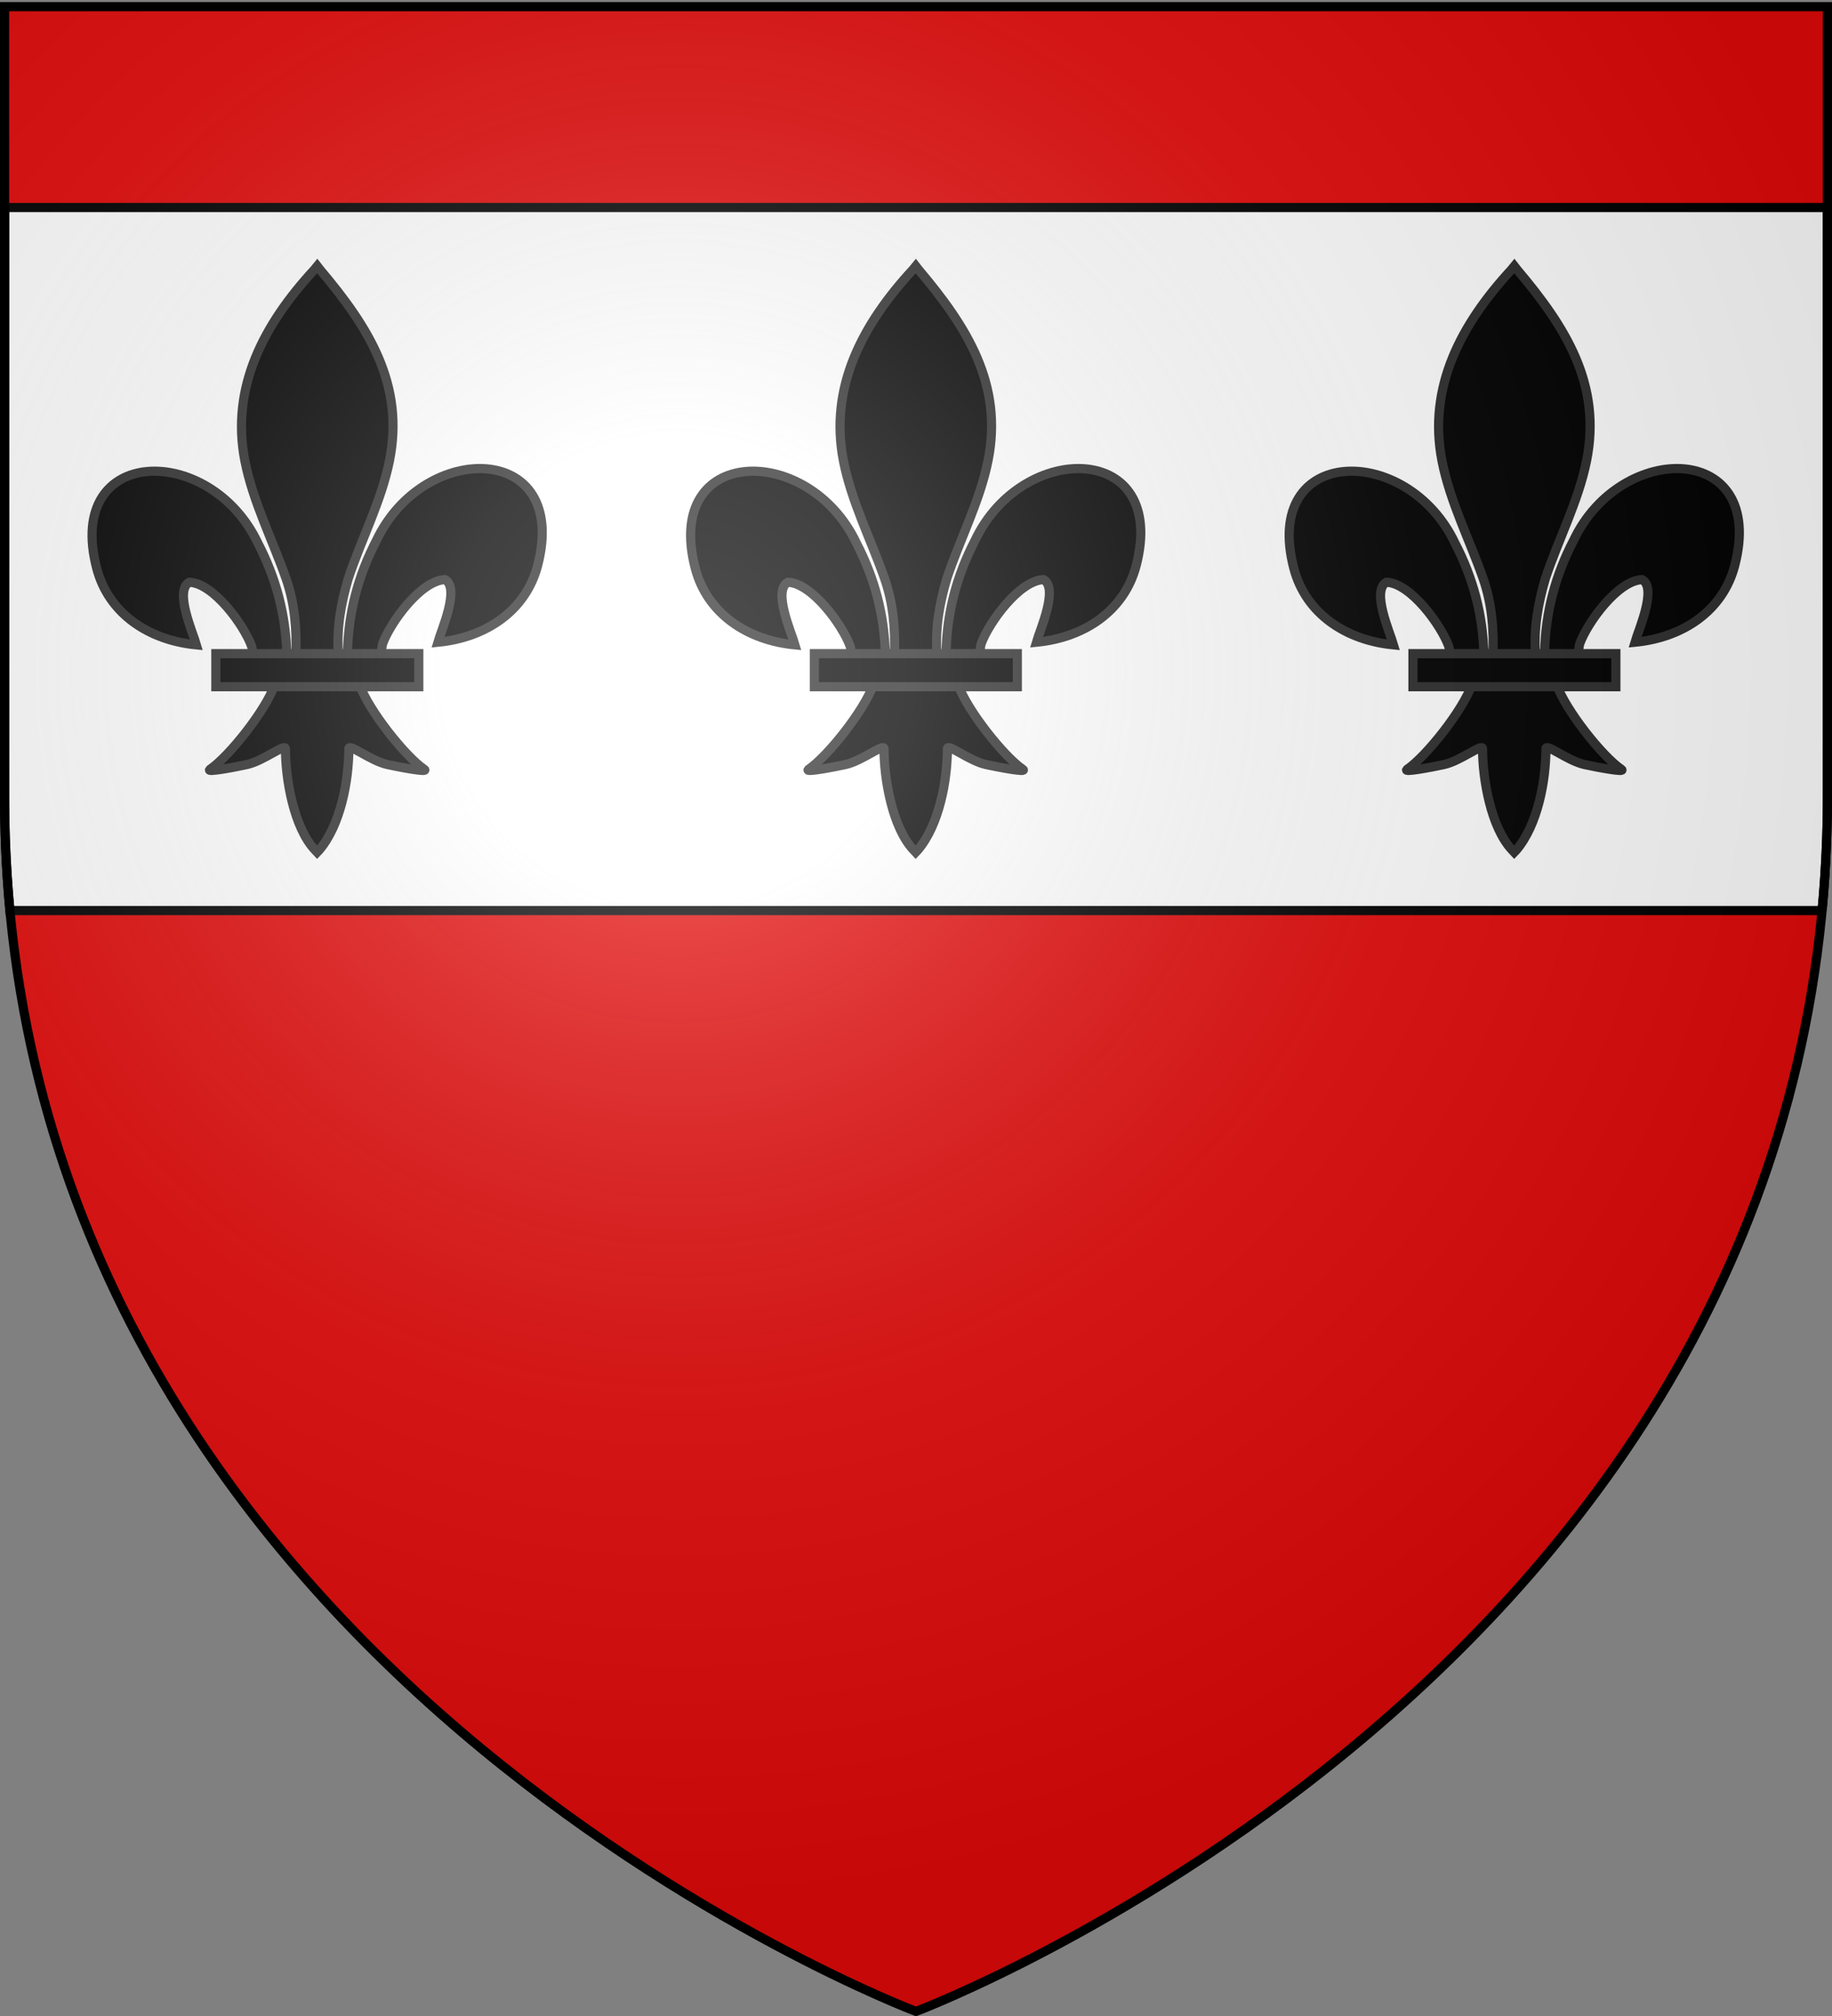
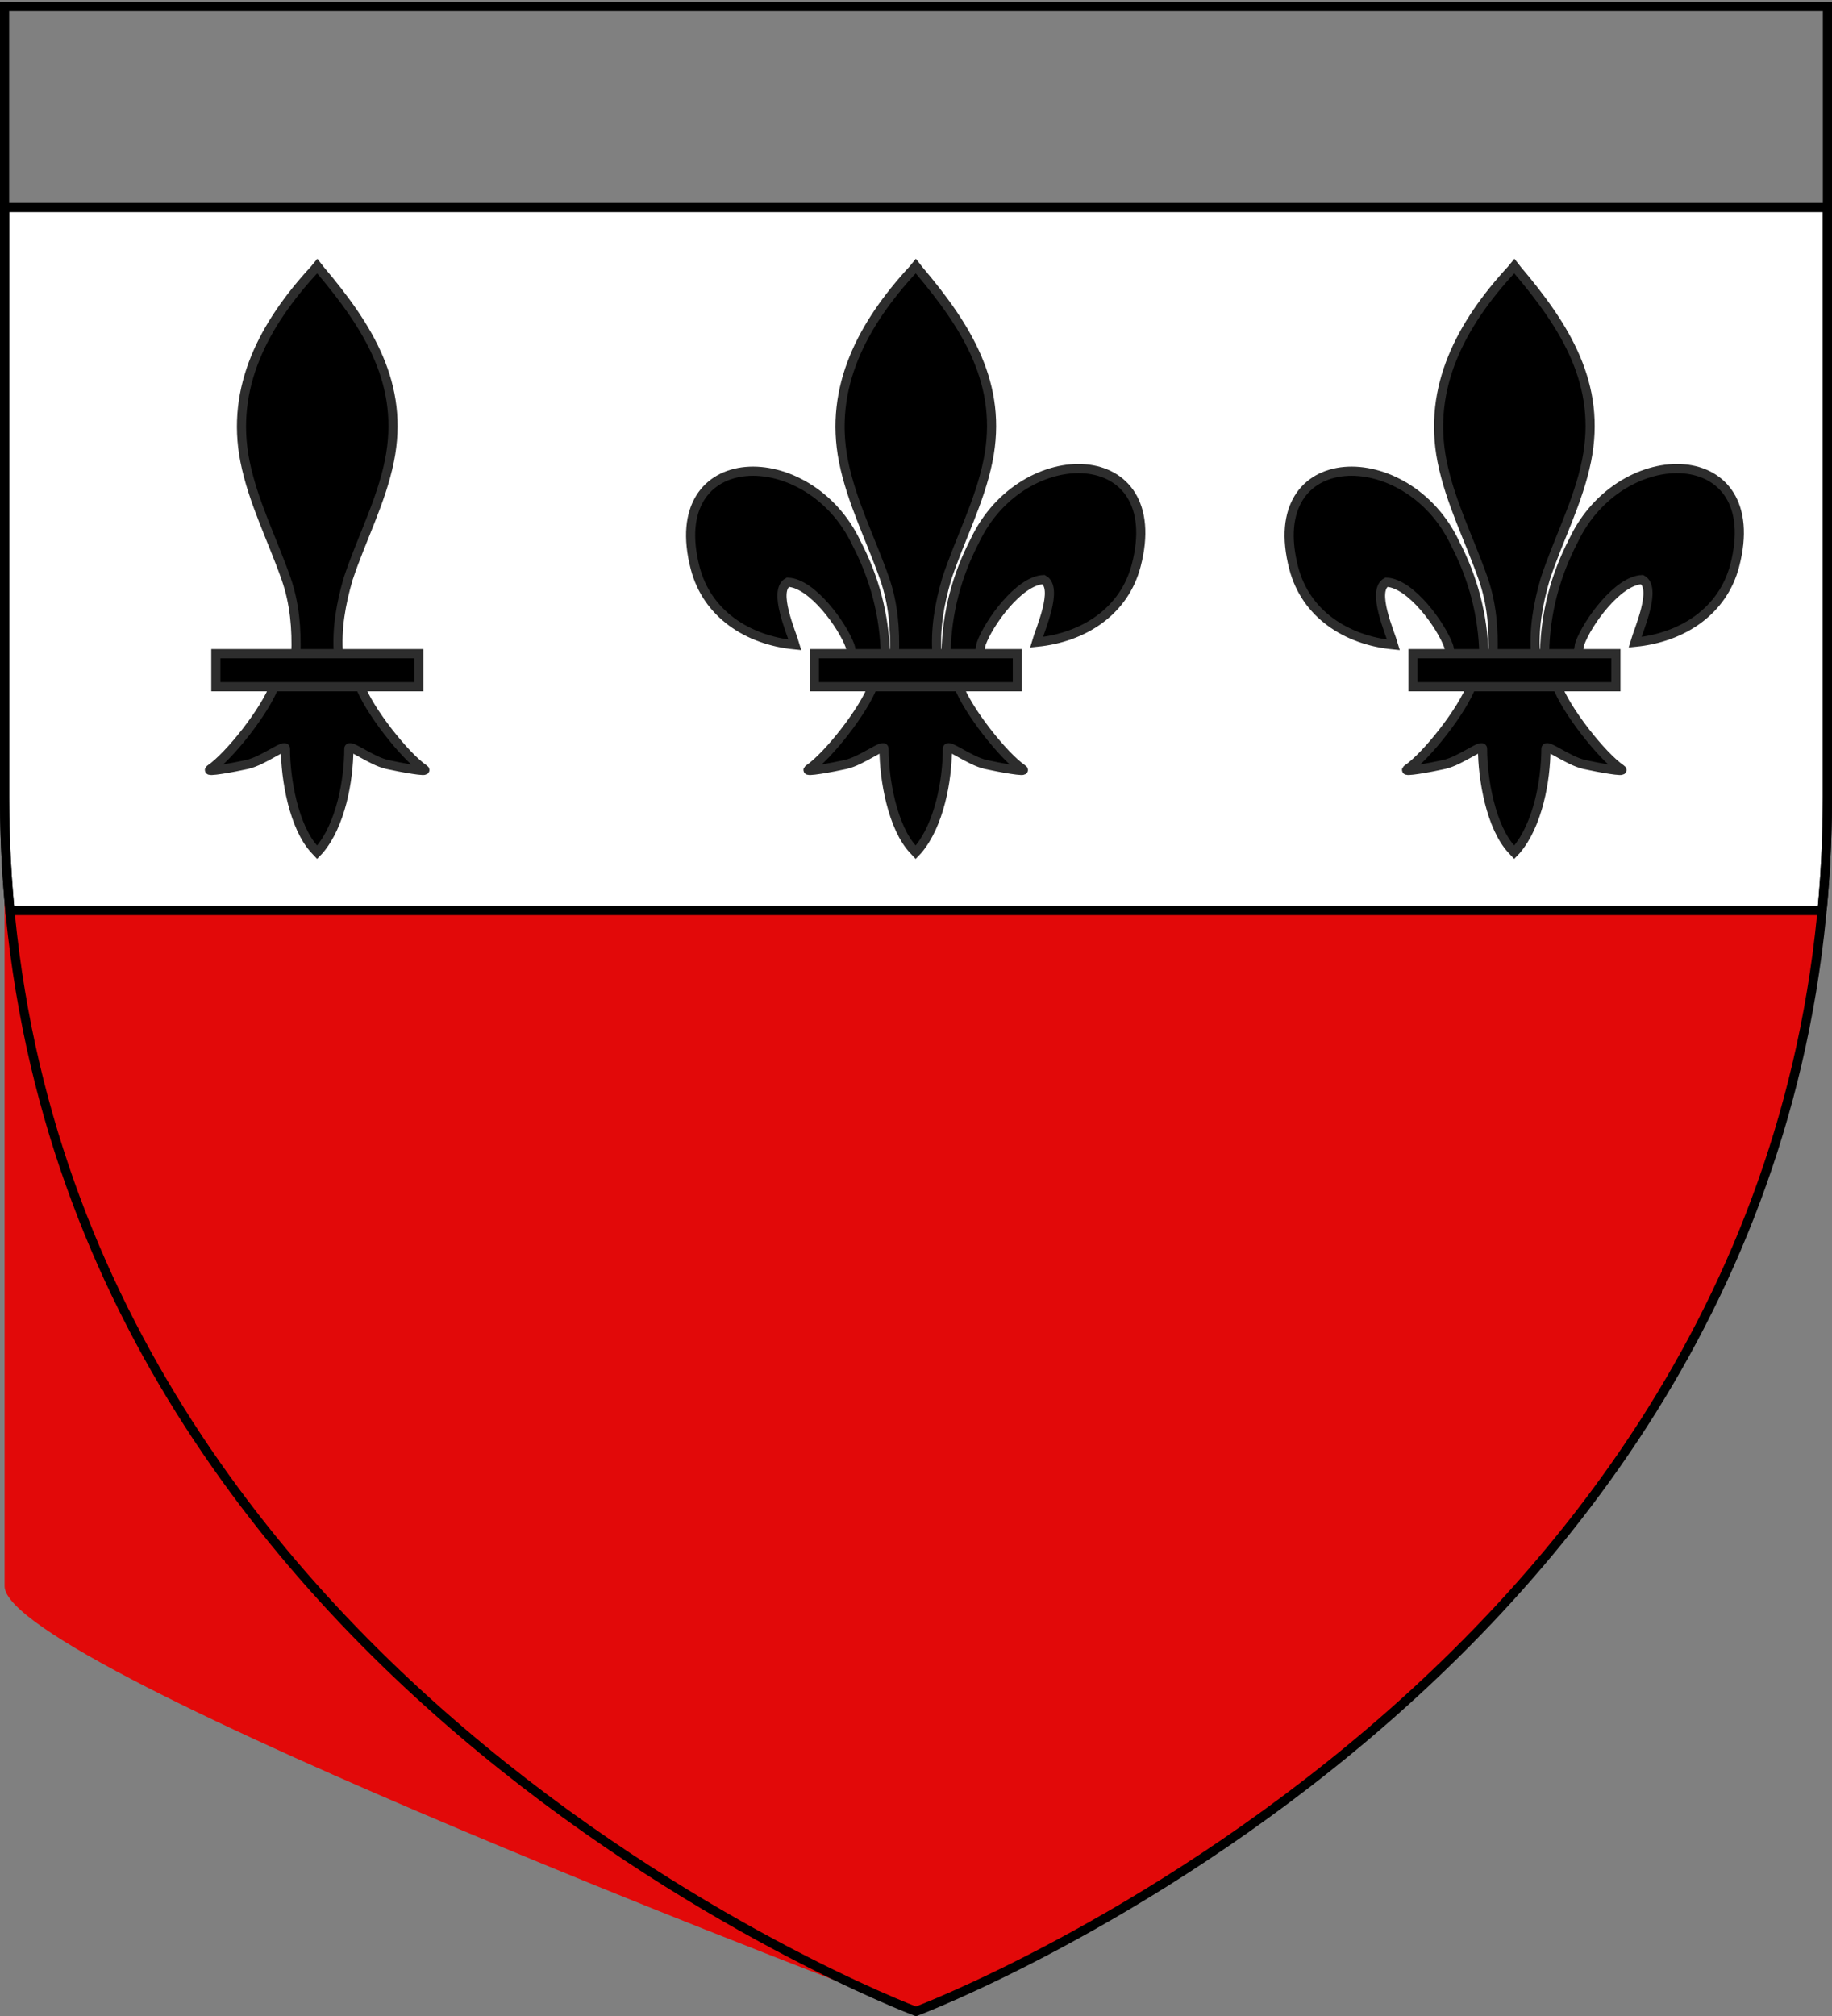
<svg xmlns="http://www.w3.org/2000/svg" xmlns:xlink="http://www.w3.org/1999/xlink" width="600" height="660" version="1.0">
  <rect width="100%" height="100%" fill="#808080" stroke="none" />
  <defs>
    <linearGradient id="b">
      <stop offset="0" style="stop-color:white;stop-opacity:.314" />
      <stop offset=".19" style="stop-color:white;stop-opacity:.251" />
      <stop offset=".6" style="stop-color:#6b6b6b;stop-opacity:.125" />
      <stop offset="1" style="stop-color:black;stop-opacity:.125" />
    </linearGradient>
    <linearGradient id="a">
      <stop offset="0" style="stop-color:#fd0000;stop-opacity:1" />
      <stop offset=".5" style="stop-color:#e77275;stop-opacity:.659" />
      <stop offset="1" style="stop-color:black;stop-opacity:.323" />
    </linearGradient>
    <radialGradient xlink:href="#b" id="c" cx="221.445" cy="226.331" r="300" fx="221.445" fy="226.331" gradientTransform="matrix(1.353 0 0 1.349 -77.63 -85.747)" gradientUnits="userSpaceOnUse" />
  </defs>
  <g style="display:inline">
-     <path d="M300 658.5s298.5-112.32 298.5-397.772V2.176H1.5v258.552C1.5 546.18 300 658.5 300 658.5z" style="fill:#e20909;fill-opacity:1;fill-rule:evenodd;stroke:none;stroke-width:1px;stroke-linecap:butt;stroke-linejoin:miter;stroke-opacity:1" />
+     <path d="M300 658.5s298.5-112.32 298.5-397.772H1.5v258.552C1.5 546.18 300 658.5 300 658.5z" style="fill:#e20909;fill-opacity:1;fill-rule:evenodd;stroke:none;stroke-width:1px;stroke-linecap:butt;stroke-linejoin:miter;stroke-opacity:1" />
  </g>
  <path d="M1.5 67.938v192.78c0 12.799.604 25.268 1.75 37.376h593.5a396.54 396.54 0 0 0 1.75-37.375V67.938H1.5z" style="fill:#fff;fill-opacity:1;fill-rule:evenodd;stroke:#000;stroke-width:3;stroke-linecap:round;stroke-linejoin:miter;stroke-miterlimit:4;stroke-dashoffset:0;stroke-opacity:1" />
  <g style="fill:#000;fill-opacity:1;stroke:#2d2d2d;stroke-width:3.081;stroke-miterlimit:4;stroke-dasharray:none;stroke-opacity:1;display:inline">
    <path d="M312.602 331.56c.306-13.34 3.607-25.74 9.751-37.49 16.088-33.845 65.225-33.036 54.394 8.357-3.992 15.254-17.55 24.218-33.659 25.756 1.163-4.02 7.558-18.227 2.395-21.007-8.255.312-18.505 14.578-20.97 21.381-.356.977-.257 2.106-.654 3.067" style="fill:#000;fill-opacity:1;fill-rule:evenodd;stroke:#2d2d2d;stroke-width:3.081;stroke-linecap:butt;stroke-linejoin:miter;marker-start:none;stroke-miterlimit:4;stroke-dasharray:none;stroke-opacity:1;display:inline" transform="matrix(.971 0 0 .976 6.301 -110.051)" />
    <path d="M292.138 332.442c-.307-13.34-3.607-25.74-9.752-37.49-16.087-33.845-65.224-33.036-54.393 8.357 3.992 15.254 17.55 24.218 33.659 25.756-1.163-4.02-7.558-18.227-2.396-21.007 8.255.312 18.506 14.578 20.971 21.381.356.977.256 2.106.654 3.067" style="fill:#000;fill-opacity:1;fill-rule:evenodd;stroke:#2d2d2d;stroke-width:3.081;stroke-linecap:butt;stroke-linejoin:miter;marker-start:none;stroke-miterlimit:4;stroke-dasharray:none;stroke-opacity:1" transform="matrix(.971 0 0 .976 6.301 -110.051)" />
    <path d="M301.419 203.195c-16.949 18.27-28.328 39.396-23.423 64.172 2.707 13.67 9.268 26.33 13.895 39.498 2.893 8.262 3.633 16.892 3.29 25.576h14.38c-.688-8.747.82-17.225 3.29-25.576 4.409-13.25 11.116-25.818 13.895-39.498 5.195-25.575-7-44.864-23.349-64.09l-.999-1.275-.979 1.193z" style="fill:#000;fill-opacity:1;fill-rule:nonzero;stroke:#2d2d2d;stroke-width:3.081;stroke-linecap:butt;stroke-linejoin:miter;marker-start:none;stroke-miterlimit:4;stroke-dasharray:none;stroke-opacity:1" transform="matrix(.971 0 0 .976 6.301 -110.051)" />
    <path d="M288.009 342.568c-3.007 8.425-15.264 23.856-21.775 28.254-1.688 1.14 8.072-.657 12.442-1.615 5.731-1.256 13.181-7.363 13.007-5.208-.017 9.87 2.758 26.339 9.992 33.906l.685.73.708-.73c7.23-8.434 9.955-23.263 9.992-33.906-.175-2.155 7.275 3.952 13.006 5.208 4.37.958 14.13 2.756 12.442 1.615-6.51-4.398-18.761-19.829-21.768-28.254H288.01z" style="fill:#000;fill-opacity:1;fill-rule:evenodd;stroke:#2d2d2d;stroke-width:3.081;stroke-linecap:butt;stroke-linejoin:miter;marker-start:none;stroke-miterlimit:4;stroke-dasharray:none;stroke-opacity:1" transform="matrix(.971 0 0 .976 6.301 -110.051)" />
    <path d="M268.201 332.013h68.448v11.09h-68.448z" style="fill:#000;fill-opacity:1;stroke:#2d2d2d;stroke-width:3.081;stroke-miterlimit:4;stroke-dasharray:none;stroke-opacity:1" transform="matrix(.971 0 0 .976 6.301 -110.051)" />
  </g>
  <g style="fill:#000;fill-opacity:1;stroke:#2d2d2d;stroke-width:3.081;stroke-miterlimit:4;stroke-dasharray:none;stroke-opacity:1;display:inline">
-     <path d="M312.602 331.56c.306-13.34 3.607-25.74 9.751-37.49 16.088-33.845 65.225-33.036 54.394 8.357-3.992 15.254-17.55 24.218-33.659 25.756 1.163-4.02 7.558-18.227 2.395-21.007-8.255.312-18.505 14.578-20.97 21.381-.356.977-.257 2.106-.654 3.067" style="fill:#000;fill-opacity:1;fill-rule:evenodd;stroke:#2d2d2d;stroke-width:3.081;stroke-linecap:butt;stroke-linejoin:miter;marker-start:none;stroke-miterlimit:4;stroke-dasharray:none;stroke-opacity:1;display:inline" transform="matrix(.971 0 0 .976 -189.73 -110.051)" />
-     <path d="M292.138 332.442c-.307-13.34-3.607-25.74-9.752-37.49-16.087-33.845-65.224-33.036-54.393 8.357 3.992 15.254 17.55 24.218 33.659 25.756-1.163-4.02-7.558-18.227-2.396-21.007 8.255.312 18.506 14.578 20.971 21.381.356.977.256 2.106.654 3.067" style="fill:#000;fill-opacity:1;fill-rule:evenodd;stroke:#2d2d2d;stroke-width:3.081;stroke-linecap:butt;stroke-linejoin:miter;marker-start:none;stroke-miterlimit:4;stroke-dasharray:none;stroke-opacity:1" transform="matrix(.971 0 0 .976 -189.73 -110.051)" />
    <path d="M301.419 203.195c-16.949 18.27-28.328 39.396-23.423 64.172 2.707 13.67 9.268 26.33 13.895 39.498 2.893 8.262 3.633 16.892 3.29 25.576h14.38c-.688-8.747.82-17.225 3.29-25.576 4.409-13.25 11.116-25.818 13.895-39.498 5.195-25.575-7-44.864-23.349-64.09l-.999-1.275-.979 1.193z" style="fill:#000;fill-opacity:1;fill-rule:nonzero;stroke:#2d2d2d;stroke-width:3.081;stroke-linecap:butt;stroke-linejoin:miter;marker-start:none;stroke-miterlimit:4;stroke-dasharray:none;stroke-opacity:1" transform="matrix(.971 0 0 .976 -189.73 -110.051)" />
    <path d="M288.009 342.568c-3.007 8.425-15.264 23.856-21.775 28.254-1.688 1.14 8.072-.657 12.442-1.615 5.731-1.256 13.181-7.363 13.007-5.208-.017 9.87 2.758 26.339 9.992 33.906l.685.73.708-.73c7.23-8.434 9.955-23.263 9.992-33.906-.175-2.155 7.275 3.952 13.006 5.208 4.37.958 14.13 2.756 12.442 1.615-6.51-4.398-18.761-19.829-21.768-28.254H288.01z" style="fill:#000;fill-opacity:1;fill-rule:evenodd;stroke:#2d2d2d;stroke-width:3.081;stroke-linecap:butt;stroke-linejoin:miter;marker-start:none;stroke-miterlimit:4;stroke-dasharray:none;stroke-opacity:1" transform="matrix(.971 0 0 .976 -189.73 -110.051)" />
    <path d="M268.201 332.013h68.448v11.09h-68.448z" style="fill:#000;fill-opacity:1;stroke:#2d2d2d;stroke-width:3.081;stroke-miterlimit:4;stroke-dasharray:none;stroke-opacity:1" transform="matrix(.971 0 0 .976 -189.73 -110.051)" />
  </g>
  <g style="fill:#000;fill-opacity:1;stroke:#2d2d2d;stroke-width:3.081;stroke-miterlimit:4;stroke-dasharray:none;stroke-opacity:1;display:inline">
    <path d="M312.602 331.56c.306-13.34 3.607-25.74 9.751-37.49 16.088-33.845 65.225-33.036 54.394 8.357-3.992 15.254-17.55 24.218-33.659 25.756 1.163-4.02 7.558-18.227 2.395-21.007-8.255.312-18.505 14.578-20.97 21.381-.356.977-.257 2.106-.654 3.067" style="fill:#000;fill-opacity:1;fill-rule:evenodd;stroke:#2d2d2d;stroke-width:3.081;stroke-linecap:butt;stroke-linejoin:miter;marker-start:none;stroke-miterlimit:4;stroke-dasharray:none;stroke-opacity:1;display:inline" transform="matrix(.971 0 0 .976 202.333 -110.051)" />
    <path d="M292.138 332.442c-.307-13.34-3.607-25.74-9.752-37.49-16.087-33.845-65.224-33.036-54.393 8.357 3.992 15.254 17.55 24.218 33.659 25.756-1.163-4.02-7.558-18.227-2.396-21.007 8.255.312 18.506 14.578 20.971 21.381.356.977.256 2.106.654 3.067" style="fill:#000;fill-opacity:1;fill-rule:evenodd;stroke:#2d2d2d;stroke-width:3.081;stroke-linecap:butt;stroke-linejoin:miter;marker-start:none;stroke-miterlimit:4;stroke-dasharray:none;stroke-opacity:1" transform="matrix(.971 0 0 .976 202.333 -110.051)" />
    <path d="M301.419 203.195c-16.949 18.27-28.328 39.396-23.423 64.172 2.707 13.67 9.268 26.33 13.895 39.498 2.893 8.262 3.633 16.892 3.29 25.576h14.38c-.688-8.747.82-17.225 3.29-25.576 4.409-13.25 11.116-25.818 13.895-39.498 5.195-25.575-7-44.864-23.349-64.09l-.999-1.275-.979 1.193z" style="fill:#000;fill-opacity:1;fill-rule:nonzero;stroke:#2d2d2d;stroke-width:3.081;stroke-linecap:butt;stroke-linejoin:miter;marker-start:none;stroke-miterlimit:4;stroke-dasharray:none;stroke-opacity:1" transform="matrix(.971 0 0 .976 202.333 -110.051)" />
    <path d="M288.009 342.568c-3.007 8.425-15.264 23.856-21.775 28.254-1.688 1.14 8.072-.657 12.442-1.615 5.731-1.256 13.181-7.363 13.007-5.208-.017 9.87 2.758 26.339 9.992 33.906l.685.73.708-.73c7.23-8.434 9.955-23.263 9.992-33.906-.175-2.155 7.275 3.952 13.006 5.208 4.37.958 14.13 2.756 12.442 1.615-6.51-4.398-18.761-19.829-21.768-28.254H288.01z" style="fill:#000;fill-opacity:1;fill-rule:evenodd;stroke:#2d2d2d;stroke-width:3.081;stroke-linecap:butt;stroke-linejoin:miter;marker-start:none;stroke-miterlimit:4;stroke-dasharray:none;stroke-opacity:1" transform="matrix(.971 0 0 .976 202.333 -110.051)" />
    <path d="M268.201 332.013h68.448v11.09h-68.448z" style="fill:#000;fill-opacity:1;stroke:#2d2d2d;stroke-width:3.081;stroke-miterlimit:4;stroke-dasharray:none;stroke-opacity:1" transform="matrix(.971 0 0 .976 202.333 -110.051)" />
  </g>
-   <path d="M300 658.5s298.5-112.32 298.5-397.772V2.176H1.5v258.552C1.5 546.18 300 658.5 300 658.5z" style="opacity:1;fill:url(#c);fill-opacity:1;fill-rule:evenodd;stroke:none;stroke-width:1px;stroke-linecap:butt;stroke-linejoin:miter;stroke-opacity:1" />
  <path d="M300 658.5S1.5 546.18 1.5 260.728V2.176h597v258.552C598.5 546.18 300 658.5 300 658.5z" style="opacity:1;fill:none;fill-opacity:1;fill-rule:evenodd;stroke:#000;stroke-width:3;stroke-linecap:butt;stroke-linejoin:miter;stroke-miterlimit:4;stroke-dasharray:none;stroke-opacity:1" />
</svg>